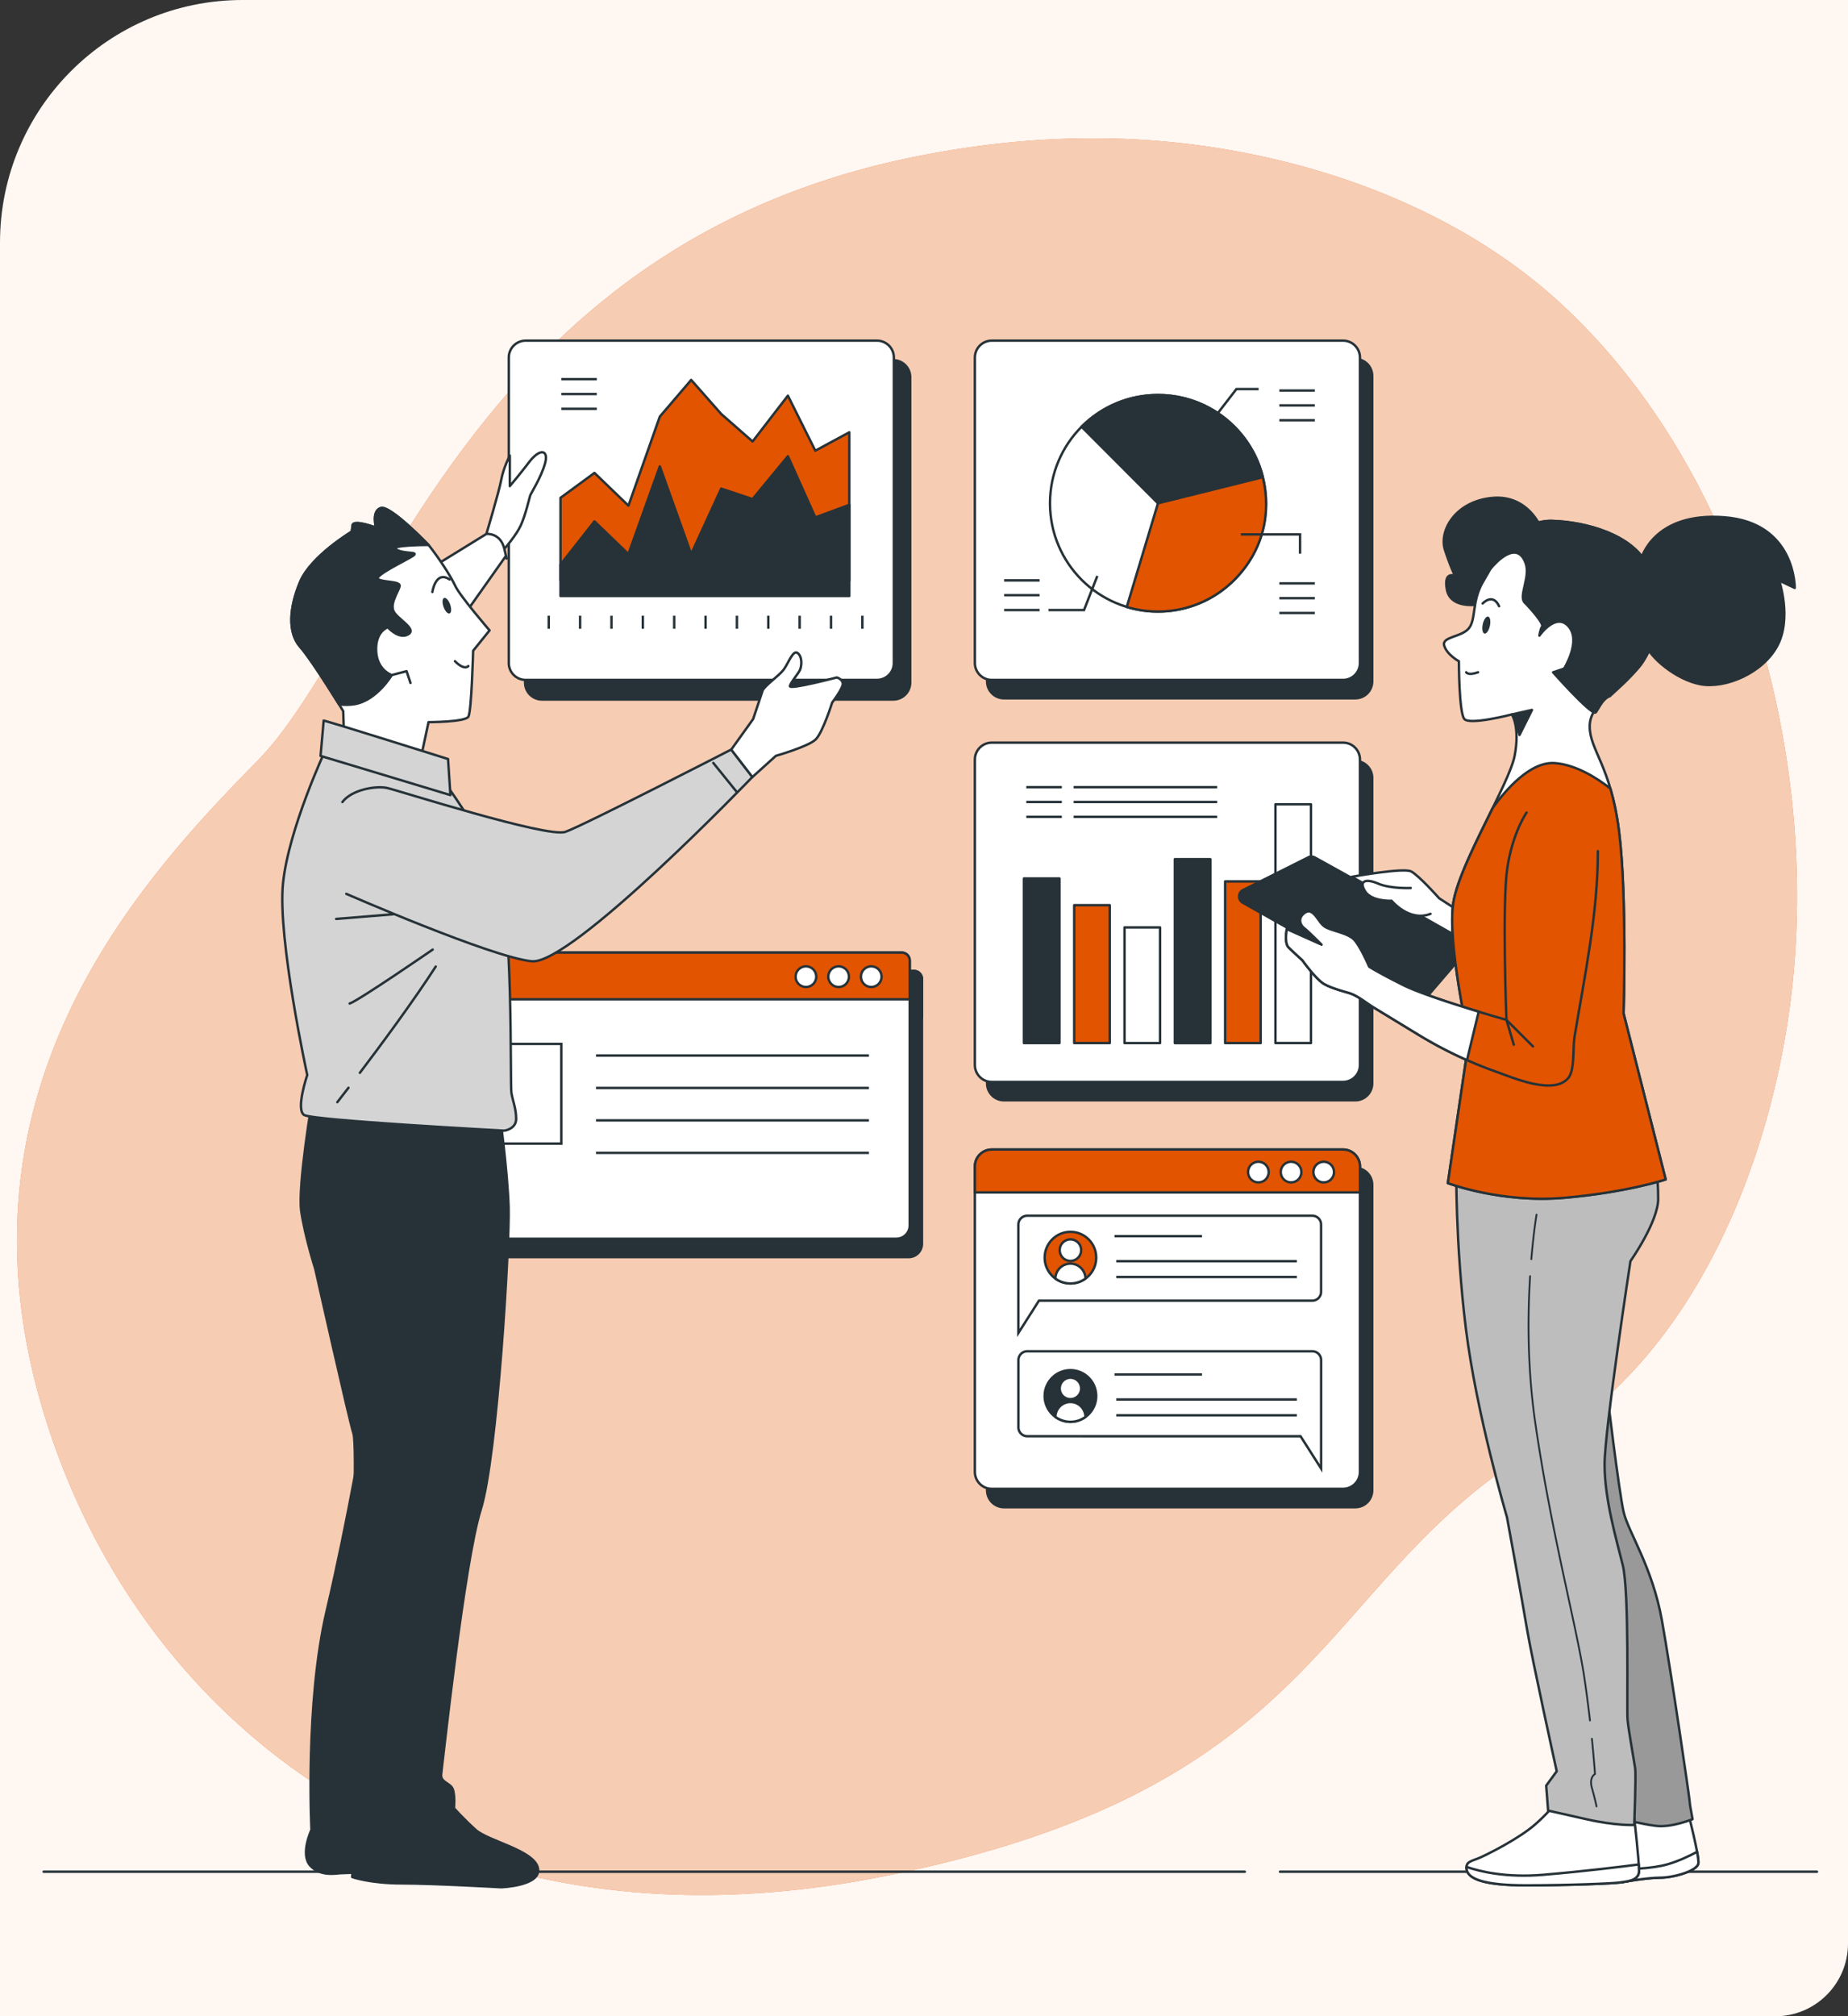
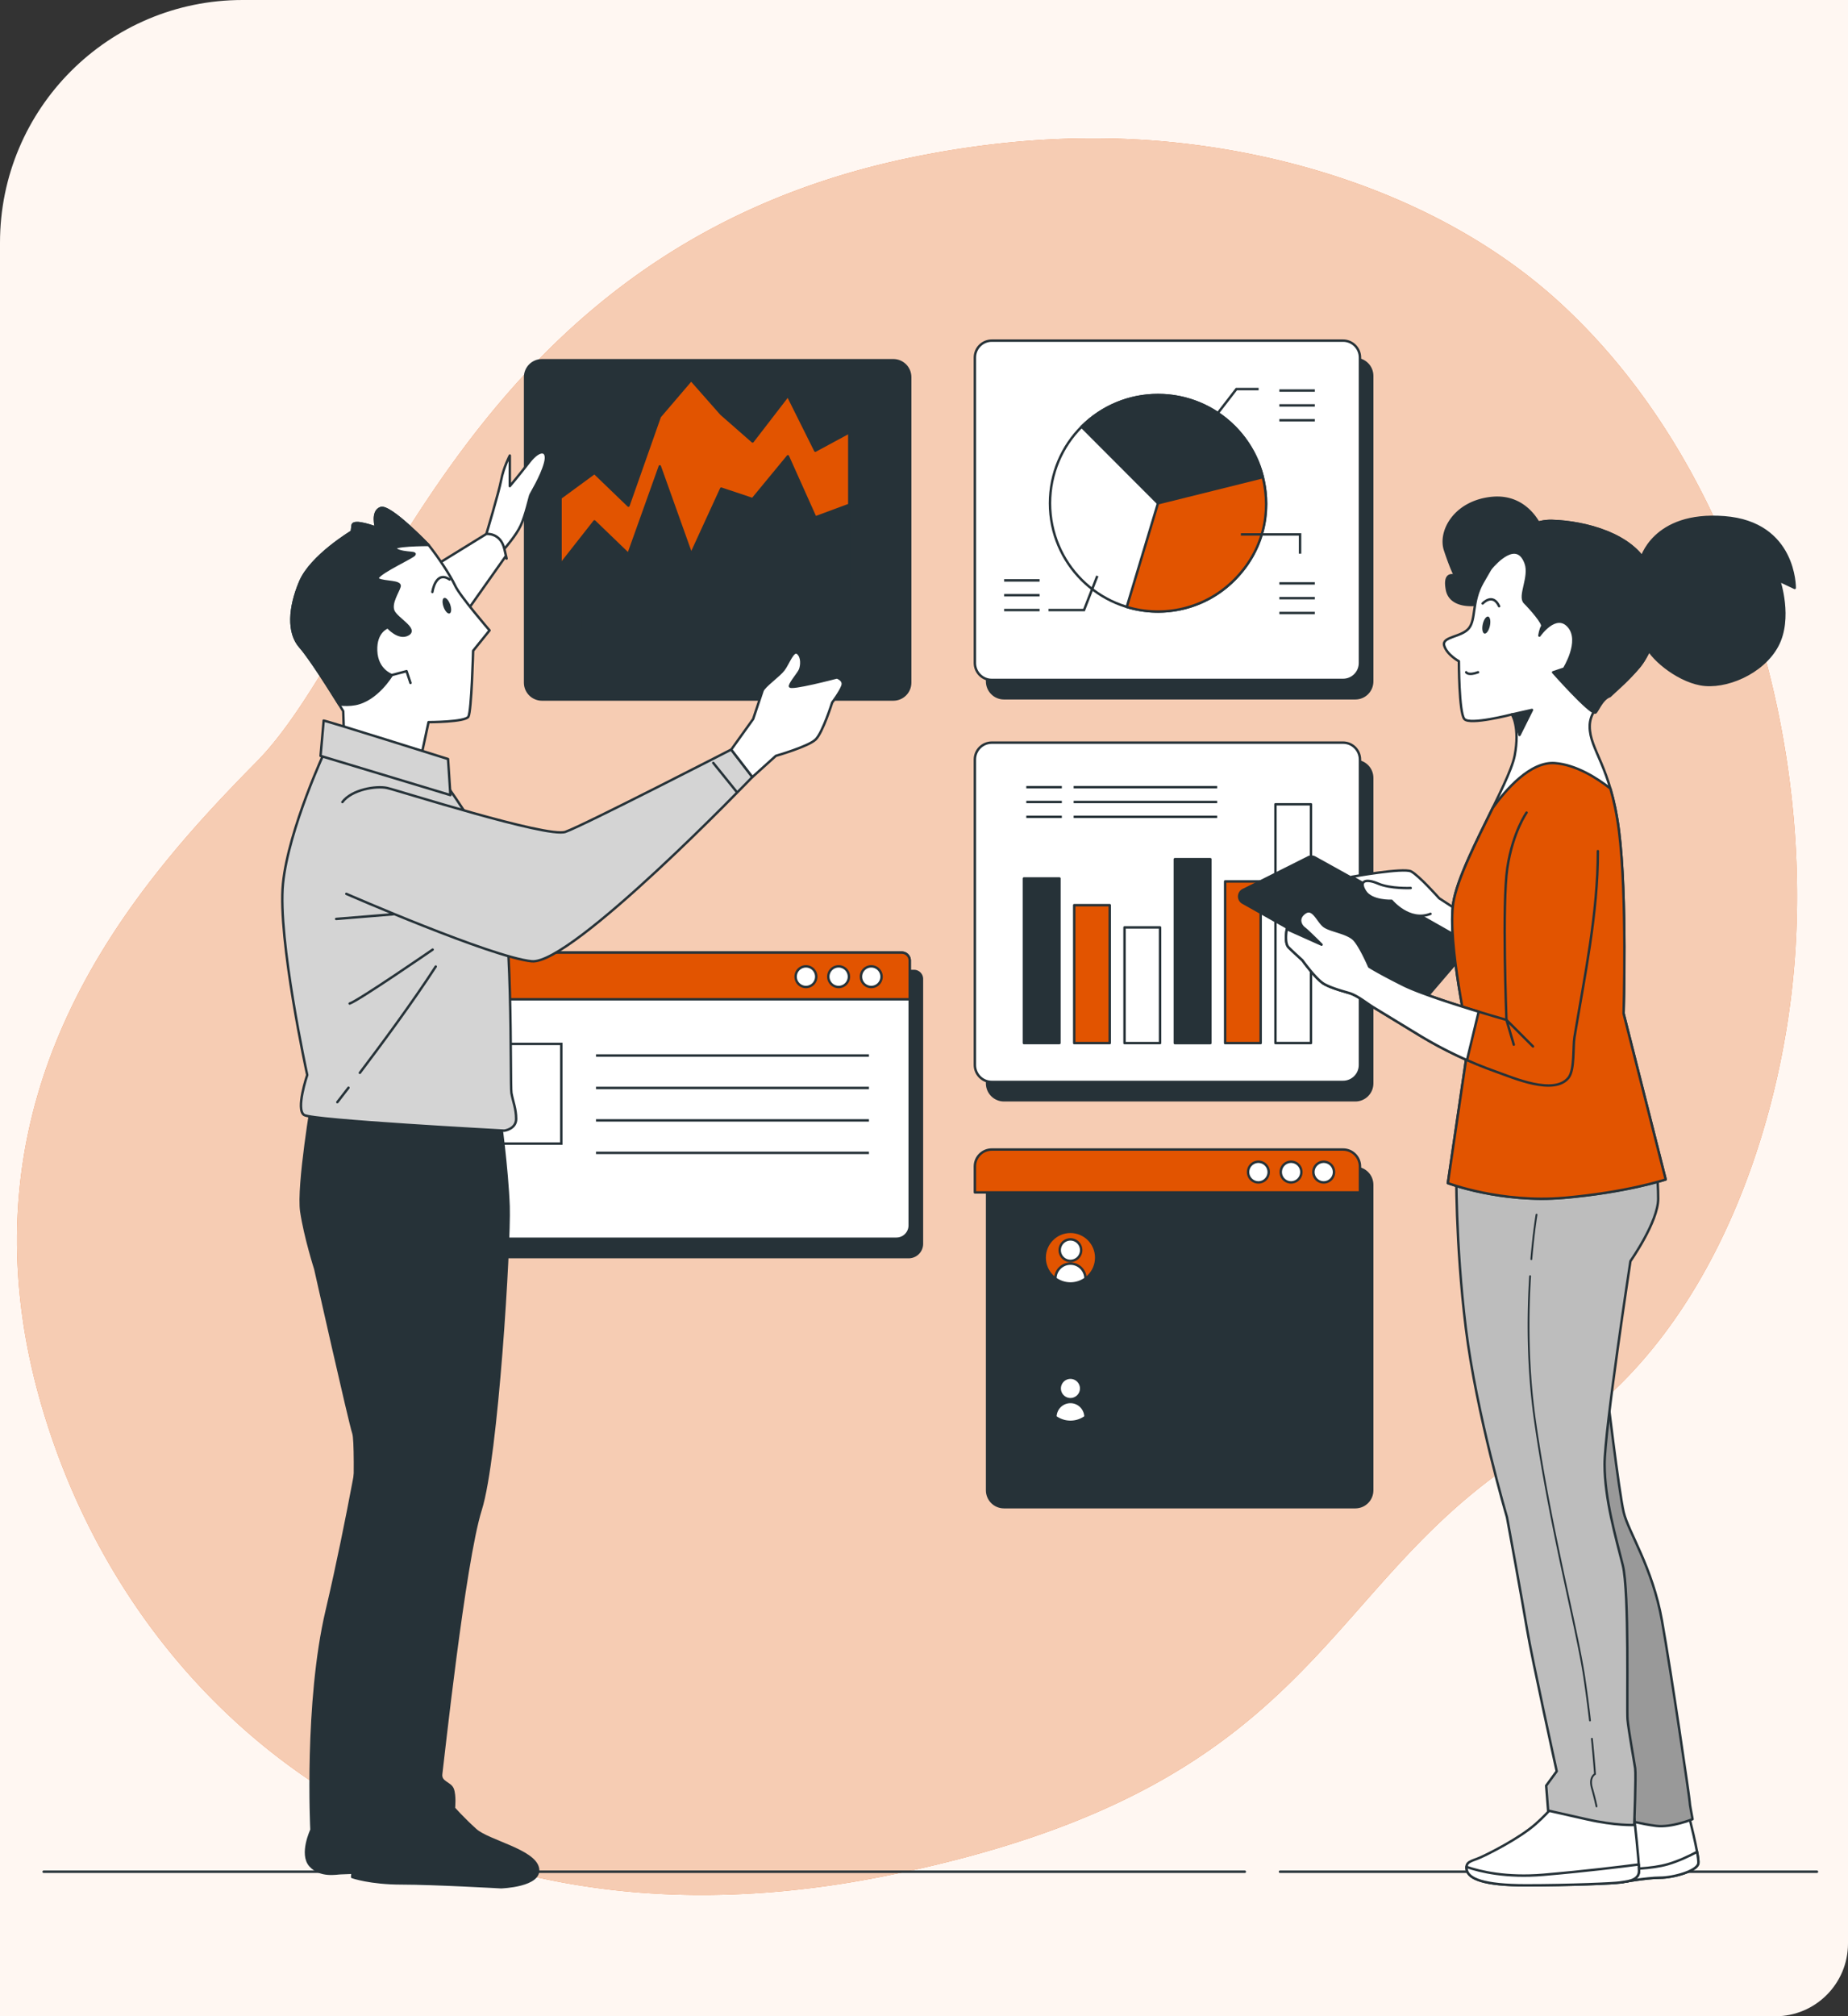
<svg xmlns="http://www.w3.org/2000/svg" width="762" height="831" fill="none" viewBox="0 0 762 831">
  <rect x="0" y="0" width="762" height="831" fill="#333333" stroke="none" />
  <path fill="#FFF7F2" d="M0 100C0 44.772 44.772 0 100 0h662v801c0 16.569-13.431 30-30 30H0V100Z" />
  <g clip-path="url(#a)">
    <path fill="#E25400" d="M738.706 409.351c-8.113 68.842-39.498 148.886-102.157 185.65-94.681 55.567-86.759 141.029-271.57 178.191-28.808 5.8-56.153 8.239-81.939 7.76-13.855-.254-27.281-1.37-40.214-3.282-117.459-17.195-196.503-98.976-225.502-197.713-38.162-129.843 38.034-214.859 88.54-266.076 50.522-51.216 87.506-210.811 268.898-248.77 27.663-5.768 55.946-8.716 84.213-8.015 64.536 1.594 134.926 22.82 183.65 67.12a250.728 250.728 0 0 1 10.674 10.343c67.702 69.606 96.462 180.932 85.407 274.776v.016Z" />
    <path fill="#fff" d="M738.706 409.351c-8.113 68.842-39.498 148.886-102.157 185.65-94.681 55.567-86.759 141.029-271.57 178.191-28.808 5.8-56.153 8.239-81.939 7.76-13.855-.254-27.281-1.37-40.214-3.282-117.459-17.195-196.503-98.976-225.502-197.713-38.162-129.843 38.034-214.859 88.54-266.076 50.522-51.216 87.506-210.811 268.898-248.77 27.663-5.768 55.946-8.716 84.213-8.015 64.536 1.594 134.926 22.82 183.65 67.12a250.728 250.728 0 0 1 10.674 10.343c67.702 69.606 96.462 180.932 85.407 274.776v.016Z" opacity=".7" />
    <path stroke="#263238" stroke-linecap="round" stroke-linejoin="round" d="M527.791 771.423h221.414m-731.213 0h495.291" />
    <path fill="#263238" stroke="#263238" stroke-linecap="round" stroke-linejoin="round" d="M558.857 481.348H413.973c-3.839 0-6.952 3.117-6.952 6.963v125.907c0 3.846 3.113 6.964 6.952 6.964h144.884c3.839 0 6.952-3.118 6.952-6.964V488.311c0-3.846-3.113-6.963-6.952-6.963Z" />
-     <path fill="#fff" stroke="#263238" stroke-linecap="round" stroke-linejoin="round" d="M408.931 473.778h144.884c3.833 0 6.951 3.124 6.951 6.964v125.907c0 3.84-3.118 6.964-6.951 6.964H408.931c-3.834 0-6.952-3.124-6.952-6.964V480.742c0-3.84 3.118-6.964 6.952-6.964Z" />
    <path fill="#E25400" stroke="#263238" stroke-linecap="round" stroke-linejoin="round" d="M560.766 491.451v-10.709c0-3.84-3.118-6.964-6.951-6.964H408.931c-3.834 0-6.952 3.124-6.952 6.964v10.709h158.787Z" />
    <path fill="#fff" stroke="#263238" stroke-linecap="round" stroke-linejoin="round" d="M518.882 487.323a4.25 4.25 0 0 0 4.247-4.255 4.25 4.25 0 0 0-4.247-4.255 4.25 4.25 0 0 0-4.247 4.255 4.25 4.25 0 0 0 4.247 4.255Zm17.721-4.255a4.25 4.25 0 0 0-4.247-4.255 4.261 4.261 0 0 0-4.248 4.255 4.26 4.26 0 0 0 4.248 4.255 4.26 4.26 0 0 0 4.247-4.255Zm9.21 4.255a4.25 4.25 0 0 0 4.247-4.255 4.25 4.25 0 0 0-4.247-4.255 4.251 4.251 0 0 0-4.247 4.255 4.251 4.251 0 0 0 4.247 4.255Z" />
    <path stroke="#263238" stroke-miterlimit="10" d="M541.105 501.044h-117.54a3.646 3.646 0 0 0-3.643 3.649v44.684l8.479-13.307h112.688a3.645 3.645 0 0 0 3.642-3.649v-27.728a3.645 3.645 0 0 0-3.642-3.649h.016Zm-117.54 55.87h117.54a3.645 3.645 0 0 1 3.642 3.649v44.684l-8.478-13.307H423.581a3.646 3.646 0 0 1-3.643-3.649v-27.728a3.646 3.646 0 0 1 3.643-3.649h-.016Z" />
    <path fill="#E25400" stroke="#263238" stroke-linecap="round" stroke-linejoin="round" d="M441.381 528.979c5.869 0 10.627-4.766 10.627-10.645s-4.758-10.645-10.627-10.645c-5.868 0-10.626 4.766-10.626 10.645s4.758 10.645 10.626 10.645Z" />
    <path fill="#fff" stroke="#263238" stroke-linecap="round" stroke-linejoin="round" d="M441.381 519.673a4.426 4.426 0 0 0 4.422-4.43 4.426 4.426 0 0 0-4.422-4.431 4.427 4.427 0 0 0-4.422 4.431c0 2.446 1.98 4.43 4.422 4.43Zm.001 9.307c2.322 0 4.454-.749 6.203-2.024-.047-3.394-2.799-6.151-6.203-6.151a6.204 6.204 0 0 0-6.204 6.151c1.75 1.259 3.881 2.024 6.204 2.024Z" />
    <path stroke="#263238" stroke-miterlimit="10" d="M459.548 509.475h36.094m-35.347 10.31h74.463m-74.463 6.518h74.463" />
    <path fill="#263238" stroke="#263238" stroke-linecap="round" stroke-linejoin="round" d="M441.381 585.997c5.869 0 10.627-4.766 10.627-10.645s-4.758-10.645-10.627-10.645c-5.868 0-10.626 4.766-10.626 10.645s4.758 10.645 10.626 10.645Z" />
    <path fill="#fff" stroke="#263238" stroke-linecap="round" stroke-linejoin="round" d="M441.381 576.675a4.426 4.426 0 0 0 4.422-4.43 4.426 4.426 0 0 0-4.422-4.431 4.427 4.427 0 0 0-4.422 4.431c0 2.446 1.98 4.43 4.422 4.43Zm.001 9.322c2.322 0 4.454-.749 6.203-2.024-.047-3.394-2.799-6.151-6.203-6.151a6.204 6.204 0 0 0-6.204 6.151c1.75 1.259 3.881 2.024 6.204 2.024Z" />
    <path stroke="#263238" stroke-miterlimit="10" d="M459.548 566.492h36.094m-35.347 10.294h74.463m-74.463 6.534h74.463" />
    <path fill="#263238" stroke="#263238" stroke-linecap="round" stroke-linejoin="round" d="M174.408 400.188h202.469a3.276 3.276 0 0 1 3.277 3.283v109.143a5.494 5.494 0 0 1-5.488 5.498H176.635c-3.038 0-5.488-2.47-5.488-5.498V403.471a3.276 3.276 0 0 1 3.277-3.283h-.016Z" />
-     <path fill="#263238" stroke="#263238" stroke-linecap="round" stroke-linejoin="round" d="M174.409 400.188h202.468a3.276 3.276 0 0 1 3.277 3.283v15.952H171.132v-15.952a3.276 3.276 0 0 1 3.277-3.283Z" />
    <path fill="#263238" stroke="#263238" stroke-linecap="round" stroke-linejoin="round" d="M337.363 414.355a4.252 4.252 0 0 0 4.248-4.255 4.251 4.251 0 0 0-4.248-4.254 4.251 4.251 0 0 0-4.247 4.254 4.251 4.251 0 0 0 4.247 4.255Zm13.458 0a4.25 4.25 0 0 0 4.247-4.255 4.25 4.25 0 0 0-4.247-4.254 4.25 4.25 0 0 0-4.247 4.254 4.25 4.25 0 0 0 4.247 4.255Zm13.474 0a4.251 4.251 0 0 0 4.247-4.255 4.251 4.251 0 0 0-4.247-4.254 4.251 4.251 0 0 0-4.248 4.254 4.252 4.252 0 0 0 4.248 4.255Z" />
    <path fill="#263238" stroke="#263238" stroke-miterlimit="10" d="M236.479 437.812h-42.918v41.082h42.918v-41.082Z" />
    <path stroke="#263238" stroke-miterlimit="10" d="M250.78 442.593h112.56m-112.56 13.37h112.56m-112.56 13.386h112.56m-112.56 13.37h112.56" />
    <path fill="#fff" stroke="#263238" stroke-linecap="round" stroke-linejoin="round" d="M169.366 392.619h202.469a3.276 3.276 0 0 1 3.277 3.283v109.142a5.494 5.494 0 0 1-5.488 5.498H171.593c-3.038 0-5.488-2.47-5.488-5.498V395.902a3.275 3.275 0 0 1 3.277-3.283h-.016Z" />
    <path fill="#E25400" stroke="#263238" stroke-linecap="round" stroke-linejoin="round" d="M169.366 392.619h202.469a3.276 3.276 0 0 1 3.277 3.283v15.951H166.089v-15.951a3.276 3.276 0 0 1 3.277-3.283Z" />
    <path fill="#fff" stroke="#263238" stroke-linecap="round" stroke-linejoin="round" d="M332.321 406.786a4.25 4.25 0 0 0 4.247-4.255 4.25 4.25 0 0 0-4.247-4.255 4.25 4.25 0 0 0-4.247 4.255 4.25 4.25 0 0 0 4.247 4.255Zm13.474 0a4.251 4.251 0 0 0 4.247-4.255 4.251 4.251 0 0 0-4.247-4.255 4.252 4.252 0 0 0-4.248 4.255 4.252 4.252 0 0 0 4.248 4.255Zm13.457 0a4.25 4.25 0 0 0 4.247-4.255 4.25 4.25 0 0 0-4.247-4.255 4.25 4.25 0 0 0-4.247 4.255 4.25 4.25 0 0 0 4.247 4.255Z" />
    <path stroke="#263238" stroke-miterlimit="10" d="M231.437 430.243h-42.918v41.082h42.918v-41.082Zm14.316 4.78h112.545m-112.545 13.371h112.545m-112.545 13.37h112.545m-112.545 13.385h112.545" />
    <path fill="#263238" stroke="#263238" stroke-linecap="round" stroke-linejoin="round" d="M558.857 313.642H413.973c-3.839 0-6.952 3.117-6.952 6.963v125.907c0 3.846 3.113 6.964 6.952 6.964h144.884c3.839 0 6.952-3.118 6.952-6.964V320.605c0-3.846-3.113-6.963-6.952-6.963Z" />
    <path fill="#fff" stroke="#263238" stroke-linecap="round" stroke-linejoin="round" d="M408.931 306.072h144.884c3.833 0 6.951 3.124 6.951 6.964v125.907c0 3.84-3.118 6.964-6.951 6.964H408.931c-3.834 0-6.952-3.124-6.952-6.964V313.036c0-3.84 3.118-6.964 6.952-6.964Z" />
    <path fill="#263238" stroke="#263238" stroke-linecap="round" stroke-linejoin="round" d="M436.848 362.054h-14.651v67.837h14.651v-67.837Z" />
    <path fill="#E25400" stroke="#263238" stroke-linecap="round" stroke-linejoin="round" d="M457.591 373.065H442.94v56.843h14.651v-56.843Z" />
    <path fill="#fff" stroke="#263238" stroke-linecap="round" stroke-linejoin="round" d="M478.334 382.229h-14.65v47.679h14.65v-47.679Z" />
    <path fill="#263238" stroke="#263238" stroke-linecap="round" stroke-linejoin="round" d="M499.077 354.118h-14.65v75.79h14.65v-75.79Z" />
    <path fill="#E25400" stroke="#263238" stroke-linecap="round" stroke-linejoin="round" d="M519.821 363.28H505.17v66.627h14.651V363.28Z" />
    <path fill="#fff" stroke="#263238" stroke-linecap="round" stroke-linejoin="round" d="M540.564 331.489h-14.651v98.402h14.651v-98.402Z" />
    <path stroke="#263238" stroke-miterlimit="10" d="M423.184 324.43h14.65m-14.65 6.103h14.65m-14.65 6.119h14.65m4.868-12.222h59.191m-59.191 6.103h59.191m-59.191 6.119h59.191" />
    <path fill="#263238" stroke="#263238" stroke-linecap="round" stroke-linejoin="round" d="M558.858 147.96H413.973c-3.839 0-6.951 3.118-6.951 6.964v125.907c0 3.846 3.112 6.963 6.951 6.963h144.885c3.839 0 6.951-3.117 6.951-6.963V154.924c0-3.846-3.112-6.964-6.951-6.964Z" />
    <path fill="#fff" stroke="#263238" stroke-linecap="round" stroke-linejoin="round" d="M408.931 140.391h144.884c3.833 0 6.951 3.123 6.951 6.963v125.907c0 3.841-3.118 6.964-6.951 6.964H408.931c-3.834 0-6.952-3.123-6.952-6.964V147.354c0-3.84 3.118-6.963 6.952-6.963Z" />
    <path fill="#fff" stroke="#263238" stroke-linecap="round" stroke-linejoin="round" d="M477.491 252.035c24.599 0 44.541-19.977 44.541-44.62 0-24.642-19.942-44.619-44.541-44.619-24.599 0-44.54 19.977-44.54 44.619 0 24.643 19.941 44.62 44.54 44.62Z" />
    <path fill="#263238" stroke="#263238" stroke-linecap="round" stroke-linejoin="round" d="M520.712 196.675c-1.877-7.617-5.791-14.836-11.74-20.795-17.387-17.418-45.59-17.418-62.993 0l31.497 31.552 43.236-10.757Z" />
    <path fill="#E25400" stroke="#263238" stroke-linecap="round" stroke-linejoin="round" d="m520.712 196.675-43.237 10.756-12.869 42.724c15.192 4.573 32.356.86 44.35-11.171 11.994-12.032 15.367-27.633 11.74-42.309h.016Z" />
    <path stroke="#263238" stroke-miterlimit="10" d="m495.18 179.306 14.635-18.948h9.163m8.542.606h14.635m-14.635 6.119h14.635m-14.635 6.119h14.635m-14.635 67.233h14.635m-14.635 6.103h14.635m-14.635 6.119h14.635m-128.118-13.45h14.635m-14.635 6.104h14.635m-14.635 6.119h14.635m23.797-14.055-5.488 14.055h-14.65m79.329-31.17h24.402v7.936" />
    <path fill="#263238" stroke="#263238" stroke-linecap="round" stroke-linejoin="round" d="M368.351 148.47H223.467c-3.839 0-6.951 3.118-6.951 6.964V281.34c0 3.846 3.112 6.964 6.951 6.964h144.884c3.839 0 6.952-3.118 6.952-6.964V155.434c0-3.846-3.113-6.964-6.952-6.964Z" />
-     <path fill="#fff" stroke="#263238" stroke-linecap="round" stroke-linejoin="round" d="M361.622 140.391H216.738c-3.839 0-6.951 3.117-6.951 6.963v125.907c0 3.846 3.112 6.964 6.951 6.964h144.884c3.839 0 6.952-3.118 6.952-6.964V147.354c0-3.846-3.113-6.963-6.952-6.963Z" />
    <path stroke="#263238" stroke-miterlimit="10" d="M226.267 253.756v5.386m12.932-5.386v5.386m12.933-5.386v5.386m12.932-5.386v5.386m12.933-5.386v5.386m12.933-5.386v5.386m12.933-5.386v5.386m12.932-5.386v5.386m12.933-5.386v5.386m12.933-5.386v5.386m12.932-5.386v5.386" />
    <path fill="#E25400" stroke="#263238" stroke-linecap="round" stroke-linejoin="round" d="m350.201 178.174-14.015 7.569-11.31-22.676-14.555 18.883-12.933-11.33-12.392-14.039-12.932 15.123-12.933 36.699-14.014-13.497-13.999 10.263v34.006h119.083v-61.001Z" />
    <path stroke="#263238" stroke-miterlimit="10" d="M231.437 156.278h14.65m-14.65 6.119h14.65m-14.65 6.104h14.65" />
    <path fill="#263238" stroke="#263238" stroke-linecap="round" stroke-linejoin="round" d="m350.201 208.069-14.015 5.195-11.31-25.21-14.555 17.656-12.933-4.318-12.392 26.995-12.932-36.174-12.933 36.174-14.014-13.498-13.999 17.816v12.94h119.083v-37.576Zm285.298 9.657s-5.281-13.992-20.377-12.478c-15.096 1.514-21.889 13.609-19.248 21.545 2.641 7.936 4.152 10.581 4.152 10.581s-4.9-2.262-3.388 5.673c1.511 7.936 12.821 6.422 14.714 5.674 1.893-.749 10.18-21.928 24.147-30.995Zm-96.112 135.659-26.788 13.418c-2.132 1.068-2.211 4.095-.127 5.259l71.471 40.269a2.97 2.97 0 0 0 3.723-.654l16.782-19.568c1.225-1.435.827-3.634-.811-4.558l-61.466-34.134a2.984 2.984 0 0 0-2.768-.064l-.016.032Z" />
    <path fill="#fff" stroke="#263238" stroke-linecap="round" stroke-linejoin="round" d="m604.718 377.56-11.278-7.331s-8.431-9.481-11.612-11.091c-3.182-1.609-24.434 2.231-24.434 2.231l46.736 26.485.572-10.294h.016Z" />
    <path fill="#fff" d="M581.684 365.99s-8.303.383-13.425-1.816c-5.123-2.183-8.065-1.163-5.393 3.155 2.672 4.319 10.96 3.936 10.96 3.936s7.238 8.828 16.019 5.37" />
    <path stroke="#263238" stroke-linecap="round" stroke-linejoin="round" d="M581.684 365.99s-8.303.383-13.425-1.816c-5.123-2.183-8.065-1.163-5.393 3.155 2.672 4.319 10.96 3.936 10.96 3.936s7.238 8.828 16.019 5.37" />
    <path fill="#fff" stroke="#263238" stroke-linecap="round" stroke-linejoin="round" d="M695.947 746.61s4.74 18.183 4.343 21.338c-.398 3.155-10.261 5.928-15.78 5.928-5.52 0-16.576 1.976-16.576 1.976l.398-29.242h27.615Z" />
    <path fill="#fff" stroke="#263238" stroke-linecap="round" stroke-linejoin="round" d="M700.29 767.948c.095-.796-.128-2.549-.525-4.717-3.261 1.737-7.731 3.857-12.106 5.116-6.713 1.928-16.257 2.024-19.645 1.992l-.08 5.513s11.04-1.976 16.576-1.976c5.535 0 15.382-2.772 15.78-5.928Z" />
    <path fill="#999" stroke="#263238" stroke-linecap="round" stroke-linejoin="round" d="M662.414 571.909s5.123 43.074 7.095 51.376c1.973 8.303 11.835 22.533 15.78 44.668 3.945 22.134 11.438 73.51 11.438 74.706 0 1.195.795 4.748 1.177 7.107 0 0-8.686 3.554-14.985 2.773-6.315-.797-11.835-2.375-11.835-2.375s2.768-16.987-3.15-47.424c-5.917-30.437-11.835-62.053-15.382-84.187-3.547-22.135 9.862-46.644 9.862-46.644Z" />
    <path fill="#fff" stroke="#263238" stroke-linecap="round" stroke-linejoin="round" d="M642.292 741.862s-2.37 3.952-9.067 9.88c-6.713 5.928-19.328 12.255-22.891 13.832-3.547 1.578-6.315 1.578-5.52 5.132.795 3.553 6.713 6.326 24.466 6.326 17.752 0 36.698-.797 38.67-1.179 1.973-.383 7.89-.399 7.89-4.749s-1.972-21.736-1.972-21.736l-31.56-7.506h-.016Z" />
    <path fill="#fff" stroke="#263238" stroke-linecap="round" stroke-linejoin="round" d="M667.934 775.853c1.973-.399 7.89-.399 7.89-4.749 0-.638-.047-1.562-.111-2.677-6.745.876-22.063 2.788-39.339 4.255-15.207 1.29-25.992-1.291-31.687-3.251-.016.366 0 .781.111 1.275.796 3.553 6.713 6.326 24.466 6.326 17.752 0 36.698-.797 38.67-1.179Z" />
    <path fill="#BDBDBD" stroke="#263238" stroke-linecap="round" stroke-linejoin="round" d="M600.471 481.013s-.398 31.218 3.945 66.403c4.343 35.17 16.957 77.861 16.957 77.861s6.315 34.389 8.288 46.245c1.972 11.857 12.233 58.5 12.233 58.5l-4.343 5.928.795 10.278s3.548.797 15.78 3.554c12.233 2.773 19.726 2.374 19.726 2.374s.795-20.557.397-23.313c-.397-2.773-2.768-15.808-3.149-20.159-.398-4.35.795-52.571-1.973-63.631-2.768-11.059-7.492-27.265-7.492-41.496 0-14.23 10.658-83.789 10.658-83.789s11.437-16.206 11.437-25.688-1.177-14.23-1.177-14.23l-82.066 1.179-.016-.016Z" />
    <path stroke="#263238" stroke-linecap="round" stroke-linejoin="round" stroke-width=".75" d="M656.401 716.62c.875 8.733 1.273 14.549 1.273 14.549s-2.529 1.275-1.273 5.721c1.273 4.446 1.909 7.617 1.909 7.617m-27.392-218.539c-.986 15.776-1.177 37.273 2.036 59.742 6.347 44.46 17.116 84.475 20.282 105.43a522.002 522.002 0 0 1 2.37 17.943m-22.032-208.469s-1.193 6.996-2.147 18.342" />
    <path fill="#263238" stroke="#263238" stroke-linecap="round" stroke-linejoin="round" d="M676.636 230.586s4.899-19.649 34.344-17.386c29.444 2.263 29.047 29.114 29.047 29.114l-6.411-3.027s5.281 15.505-.748 26.835c-6.045 11.346-21.507 17.768-31.703 15.872-10.197-1.897-21.125-11.346-22.636-16.637-1.511-5.291 4.152-23.808-1.893-34.771Z" />
    <path fill="#fff" stroke="#263238" stroke-linecap="round" stroke-linejoin="round" d="M618.144 228.307s-2.259 3.777-6.792 11.713c-4.534 7.936-2.641 15.123-5.663 18.9-3.023 3.776-11.326 3.394-10.181 7.187 1.129 3.776 6.045 6.422 6.045 6.422s0 21.162 2.259 23.807c2.259 2.646 19.613-1.896 19.613-1.896s3.389 5.291 1.13 17.003c-2.259 11.713-22.636 44.221-25.277 60.476-2.641 16.254 6.411 56.698 6.411 56.698l-8.686 58.962s21.889 8.318 47.929 6.055c26.04-2.262 41.884-7.553 41.884-7.553l-17.355-68.411s1.511-48.381-1.893-75.216c-3.388-26.836-12.073-33.258-12.073-43.09s12.455-15.123 20.377-24.573c3.611-4.302 13.203-20.795 3.77-41.209-6.188-13.37-26.04-18.517-39.625-18.899-13.585-.383-21.889 13.608-21.889 13.608l.016.016Z" />
    <path fill="#263238" stroke="#263238" stroke-linecap="round" stroke-linejoin="round" d="m623.425 294.455 8.272-1.864-5.154 10.326s-1.082-5.322-3.118-8.478v.016Z" />
    <path fill="#E25400" stroke="#263238" stroke-linecap="round" stroke-linejoin="round" d="m686.816 486.112-17.355-68.411s1.512-48.38-1.893-75.216c-.906-7.139-2.179-12.828-3.563-17.513-5.552-4.334-14.126-9.784-22.843-10.454-10.133-.78-20.266 10.98-25.595 18.374-6.633 13.513-14.698 29.258-16.289 39.074-2.64 16.254 6.411 56.699 6.411 56.699l-8.686 58.961s21.889 8.319 47.929 6.056c26.041-2.263 41.884-7.554 41.884-7.554v-.016Z" />
    <path fill="#263238" stroke="#263238" stroke-linecap="round" stroke-linejoin="round" d="M640.033 214.698c-13.585-.382-21.889 13.609-21.889 13.609s-1.177 1.976-3.531 6.056c2.354-2.805 10.912-12 14.475-2.263 2.084 5.673-3.022 13.609-.381 16.254 2.64 2.645 7.922 8.701 7.174 9.832-.748 1.132-1.13 3.777-1.13 3.777s6.793-9.832 12.074-3.777c5.281 6.056-1.893 17.386-1.893 17.386l-4.533 1.514s14.714 16.637 17.354 16.637c.732 0 2.641-5.674 6.045-6.805 3.914-3.713 7.19-6.263 12.074-12.095 3.611-4.303 13.203-20.796 3.77-41.209-6.188-13.386-26.04-18.517-39.625-18.9l.016-.016Z" />
    <path fill="#263238" d="M614.342 257.931c-.413 1.945-1.416 3.363-2.227 3.204-.811-.176-1.145-1.897-.732-3.825.414-1.944 1.416-3.362 2.227-3.203.812.175 1.146 1.88.732 3.824Z" />
    <path stroke="#263238" stroke-linecap="round" stroke-linejoin="round" d="M611.352 248.721s4.152-4.542 6.792 1.131m-13.584 27.217s.747 1.514 4.899 0" />
    <path fill="#E25400" d="M629.47 334.916s-5.663 7.936-7.922 22.676c-2.259 14.741-.382 62.755-.382 62.755s-32.069-9.068-42.631-14.358c-10.563-5.291-13.967-7.554-13.967-7.554s-3.388-7.936-6.045-10.964c-2.64-3.027-9.815-3.776-12.455-5.673-2.641-1.896-4.534-7.935-7.922-5.673-3.388 2.263-1.893 5.291-.382 6.422 1.511 1.132 7.174 6.805 7.174 6.805l-14.332-6.422s-1.129 5.673.748 7.553c1.877 1.881 5.663 5.291 5.663 5.291s5.663 7.936 9.051 9.832c3.388 1.896 9.433 3.394 10.562 3.777 3.389 1.131 6.777 4.016 9.799 5.848 6.411 3.904 12.822 7.825 19.232 11.713 9.72 5.88 20.537 10.995 31.449 14.836 6.872 2.422 23.686 9.816 29.651 2.406 2.577-3.203 1.782-12.701 2.45-16.732 4.215-25.354 9.656-50.867 9.656-76.666" />
    <path stroke="#263238" stroke-linecap="round" stroke-linejoin="round" d="M629.47 334.916s-5.663 7.936-7.922 22.676c-2.259 14.741-.382 62.755-.382 62.755s-32.069-9.068-42.631-14.358c-10.563-5.291-13.967-7.554-13.967-7.554s-3.388-7.936-6.045-10.964c-2.64-3.027-9.815-3.776-12.455-5.673-2.641-1.896-4.534-7.935-7.922-5.673-3.388 2.263-1.893 5.291-.382 6.422 1.511 1.132 7.174 6.805 7.174 6.805l-14.332-6.422s-1.129 5.673.748 7.553c1.877 1.881 5.663 5.291 5.663 5.291s5.663 7.936 9.051 9.832c3.388 1.896 9.433 3.394 10.562 3.777 3.389 1.131 6.777 4.016 9.799 5.848 6.411 3.904 12.822 7.825 19.232 11.713 9.72 5.88 20.537 10.995 31.449 14.836 6.872 2.422 23.686 9.816 29.651 2.406 2.577-3.203 1.782-12.701 2.45-16.732 4.215-25.354 9.656-50.867 9.656-76.666" />
    <path fill="#fff" stroke="#263238" stroke-linecap="round" stroke-linejoin="round" d="M609.729 416.968c-10.292-3.123-24.752-7.76-31.194-10.995-10.563-5.291-13.967-7.554-13.967-7.554s-3.388-7.936-6.045-10.963c-2.64-3.028-9.815-3.777-12.455-5.673-2.641-1.897-4.534-7.936-7.922-5.673-3.388 2.262-1.893 5.29-.382 6.422 1.511 1.131 7.174 6.804 7.174 6.804l-14.332-6.422s-1.129 5.673.748 7.553c1.877 1.881 5.663 5.291 5.663 5.291s5.663 7.936 9.051 9.832c3.388 1.897 9.433 3.395 10.562 3.777 3.389 1.131 6.777 4.016 9.799 5.848 6.411 3.905 12.822 7.825 19.232 11.713a169.961 169.961 0 0 0 19.232 9.992l4.82-19.968.016.016Z" />
    <path stroke="#263238" stroke-linecap="round" stroke-linejoin="round" d="m632.111 431.294-10.944-10.947 3.022 10.198" />
    <path fill="#263238" stroke="#263238" stroke-linecap="round" stroke-linejoin="round" d="M150.468 584.976s-6.824 40.986-15.732 78.817c-8.924 37.831-6.299 90.371-6.299 90.371s-4.725 9.975-.525 14.708c4.199 4.733 11.008 3.156 12.583 3.156 1.574 0 12.582-.526 12.582-.526s8.399-49.911 11.533-95.104c3.15-45.193.525-114.019-2.625-111.389-3.149 2.629-9.958 16.286-9.958 16.286l-1.574 3.681h.015Z" />
    <path fill="#263238" stroke="#263238" stroke-linecap="round" stroke-linejoin="round" d="M128.962 452.042s-6.3 36.779-4.725 47.296c1.575 10.518 5.774 23.649 5.774 23.649s14.158 63.057 15.733 67.774c1.575 4.732 0 60.953-3.15 85.653-3.149 24.7 2.1 40.986 3.15 48.859 1.05 7.888.525 33.624.525 33.624l-1.05 14.708s7.349 2.63 20.457 2.63c13.107 0 40.913 1.577 40.913 1.577s16.783-.526 15.208-7.888c-1.575-7.362-20.457-11.027-25.706-15.76-5.25-4.733-8.924-8.94-8.924-8.94s.525-5.259-.525-7.888c-1.05-2.63-5.25-2.63-4.725-6.311.525-3.681 9.449-87.231 16.257-108.76 6.809-21.529 12.058-109.812 11.533-125.062-.525-15.234-3.674-38.357-3.674-38.357l-77.103-6.836.032.032Z" />
    <path fill="#D4D4D4" stroke="#263238" stroke-linecap="round" stroke-linejoin="round" d="M134.418 308.622s-15.478 32.971-17.737 55.583c-2.259 22.629 10.006 78.849 10.006 78.849s-4.836 14.215-1.289 16.478c3.548 2.263 82.591 6.47 82.591 6.47s4.836-.654 4.836-4.845-1.289-7.107-1.941-10.661c-.652-3.553.971-76.267-6.124-92.426-7.095-16.159-21.618-35.871-21.618-35.871l-48.708-13.577h-.016Z" />
    <path stroke="#263238" stroke-linecap="round" stroke-linejoin="round" d="M148.384 442.162c8.765-11.569 21.952-29.369 31.29-43.807m-40.58 55.902s1.75-2.231 4.597-5.944m34.711-56.938s-30.431 20.955-34.233 22.23" />
    <path fill="#fff" stroke="#263238" stroke-linecap="round" stroke-linejoin="round" d="M200.544 220.068s5.154-17.131 6.125-22.294c.97-5.163 3.547-10.023 3.547-10.023v12.605s3.866-4.526 8.065-10.024c4.2-5.497 8.065-5.163 6.459.654-1.607 5.816-5.807 12.286-6.125 13.242-.318.956-1.941 8.08-3.865 12.287-1.925 4.207-6.777 9.688-6.777 9.688l-7.413-6.135h-.016Z" />
    <path fill="#fff" stroke="#263238" stroke-linecap="round" stroke-linejoin="round" d="m179.579 232.992 20.965-12.924s5.807-.654 7.413 6.135c1.607 6.789.653 2.916.653 2.916l-16.449 23.266-12.582-19.393Z" />
    <path fill="#fff" stroke="#263238" stroke-linecap="round" stroke-linejoin="round" d="M176.683 224.594s-15.812-16.478-19.677-15.187c-3.866 1.291-1.941 8.079-1.941 8.079s-9.353-3.553-9.671-.972l-.319 2.582s-16.782 10.023-21.284 20.684c-4.517 10.661-5.154 21.003 0 26.82 5.154 5.816 17.737 26.501 17.737 26.501l.318 10.023 31.942 8.079 2.911-13.577s15.16 0 16.448-2.263c1.289-2.262 1.941-27.154 1.941-27.154l6.777-8.398s-12.265-14.214-14.19-18.421c-1.924-4.207-7.094-11.952-10.976-16.812l-.016.016Z" />
-     <path stroke="#263238" stroke-linecap="round" stroke-linejoin="round" d="M193.116 274.52s-1.512 2.007-5.52-2.008" />
    <path fill="#263238" stroke="#263238" stroke-linecap="round" stroke-linejoin="round" d="M176.683 224.594s-15.812-16.478-19.677-15.187c-3.866 1.291-1.941 8.079-1.941 8.079s-9.353-3.553-9.671-.972l-.319 2.582s-16.782 10.023-21.284 20.684c-4.517 10.661-5.154 21.003 0 26.82 3.993 4.494 12.408 17.863 16.035 23.712 2.211.239 4.454.255 6.554-.128 9.035-1.609 15.16-11.951 15.16-11.951s-6.125-1.944-6.459-10.024c-.318-8.079 4.836-9.689 4.836-9.689s4.518 5.164 8.383 2.917c3.866-2.247-4.836-6.47-6.124-9.689-1.289-3.219 1.941-7.761 2.577-10.024.636-2.263-6.124-1.609-8.717-2.916-2.577-1.291 11.294-7.76 14.189-9.689 2.895-1.928-3.229-.653-6.777-2.581-3.547-1.944 13.219-1.944 13.219-1.944h.016Z" />
    <path fill="#263238" d="M185.623 249.15c.621 1.769.525 3.41-.238 3.681-.764.271-1.877-.94-2.498-2.709-.62-1.769-.525-3.41.239-3.681.763-.271 1.877.94 2.497 2.709Z" />
    <path stroke="#263238" stroke-linecap="round" stroke-linejoin="round" d="M178.29 243.987s1.289-9.051 7.095-5.163m-23.862 39.409 6.125-1.61 1.606 4.844" />
    <path fill="#D4D4D4" stroke="#263238" stroke-linecap="round" stroke-linejoin="round" d="M133.447 296.989c.971 0 51.302 15.84 51.302 15.84l.97 14.868-53.544-16.159 1.288-14.549h-.016Z" />
    <path fill="#D4D4D4" d="M142.801 368.396s60.002 26.182 76.45 27.792c16.449 1.609 90.975-75.949 90.975-75.949l-8.718-11.314s-60.973 31.345-68.385 33.927c-7.413 2.581-69.038-17.131-73.556-18.103-4.518-.972-14.523.653-18.389 5.816" />
    <path stroke="#263238" stroke-linecap="round" stroke-linejoin="round" d="M142.801 368.396s60.002 26.182 76.45 27.792c16.449 1.609 90.975-75.949 90.975-75.949l-8.718-11.314s-60.973 31.345-68.385 33.927c-7.413 2.581-69.038-17.131-73.556-18.103-4.518-.972-14.523.653-18.389 5.816m20.982 46.246-23.543 1.928m155.494-64.301 9.672 11.952" />
    <path fill="#fff" stroke="#263238" stroke-linecap="round" stroke-linejoin="round" d="m301.524 308.941 9.036-12.605 3.865-11.633c.652-1.945 6.777-6.136 8.718-8.733 1.94-2.582 3.865-8.398 5.806-6.789 1.94 1.61 1.606 5.164.97 6.789-.652 1.609-3.865 5.163-4.2 6.788-.334 1.626 19.36-3.553 19.36-3.553s3.229.972 2.259 3.553c-.971 2.582-4.2 6.789-4.2 6.789s-3.865 12.286-6.776 15.187c-2.912 2.916-16.449 6.788-16.449 6.788l-9.671 8.733-8.718-11.314Z" />
  </g>
  <defs>
    <clipPath id="a">
      <path fill="#fff" d="M7 57h743v724H7z" />
    </clipPath>
  </defs>
</svg>